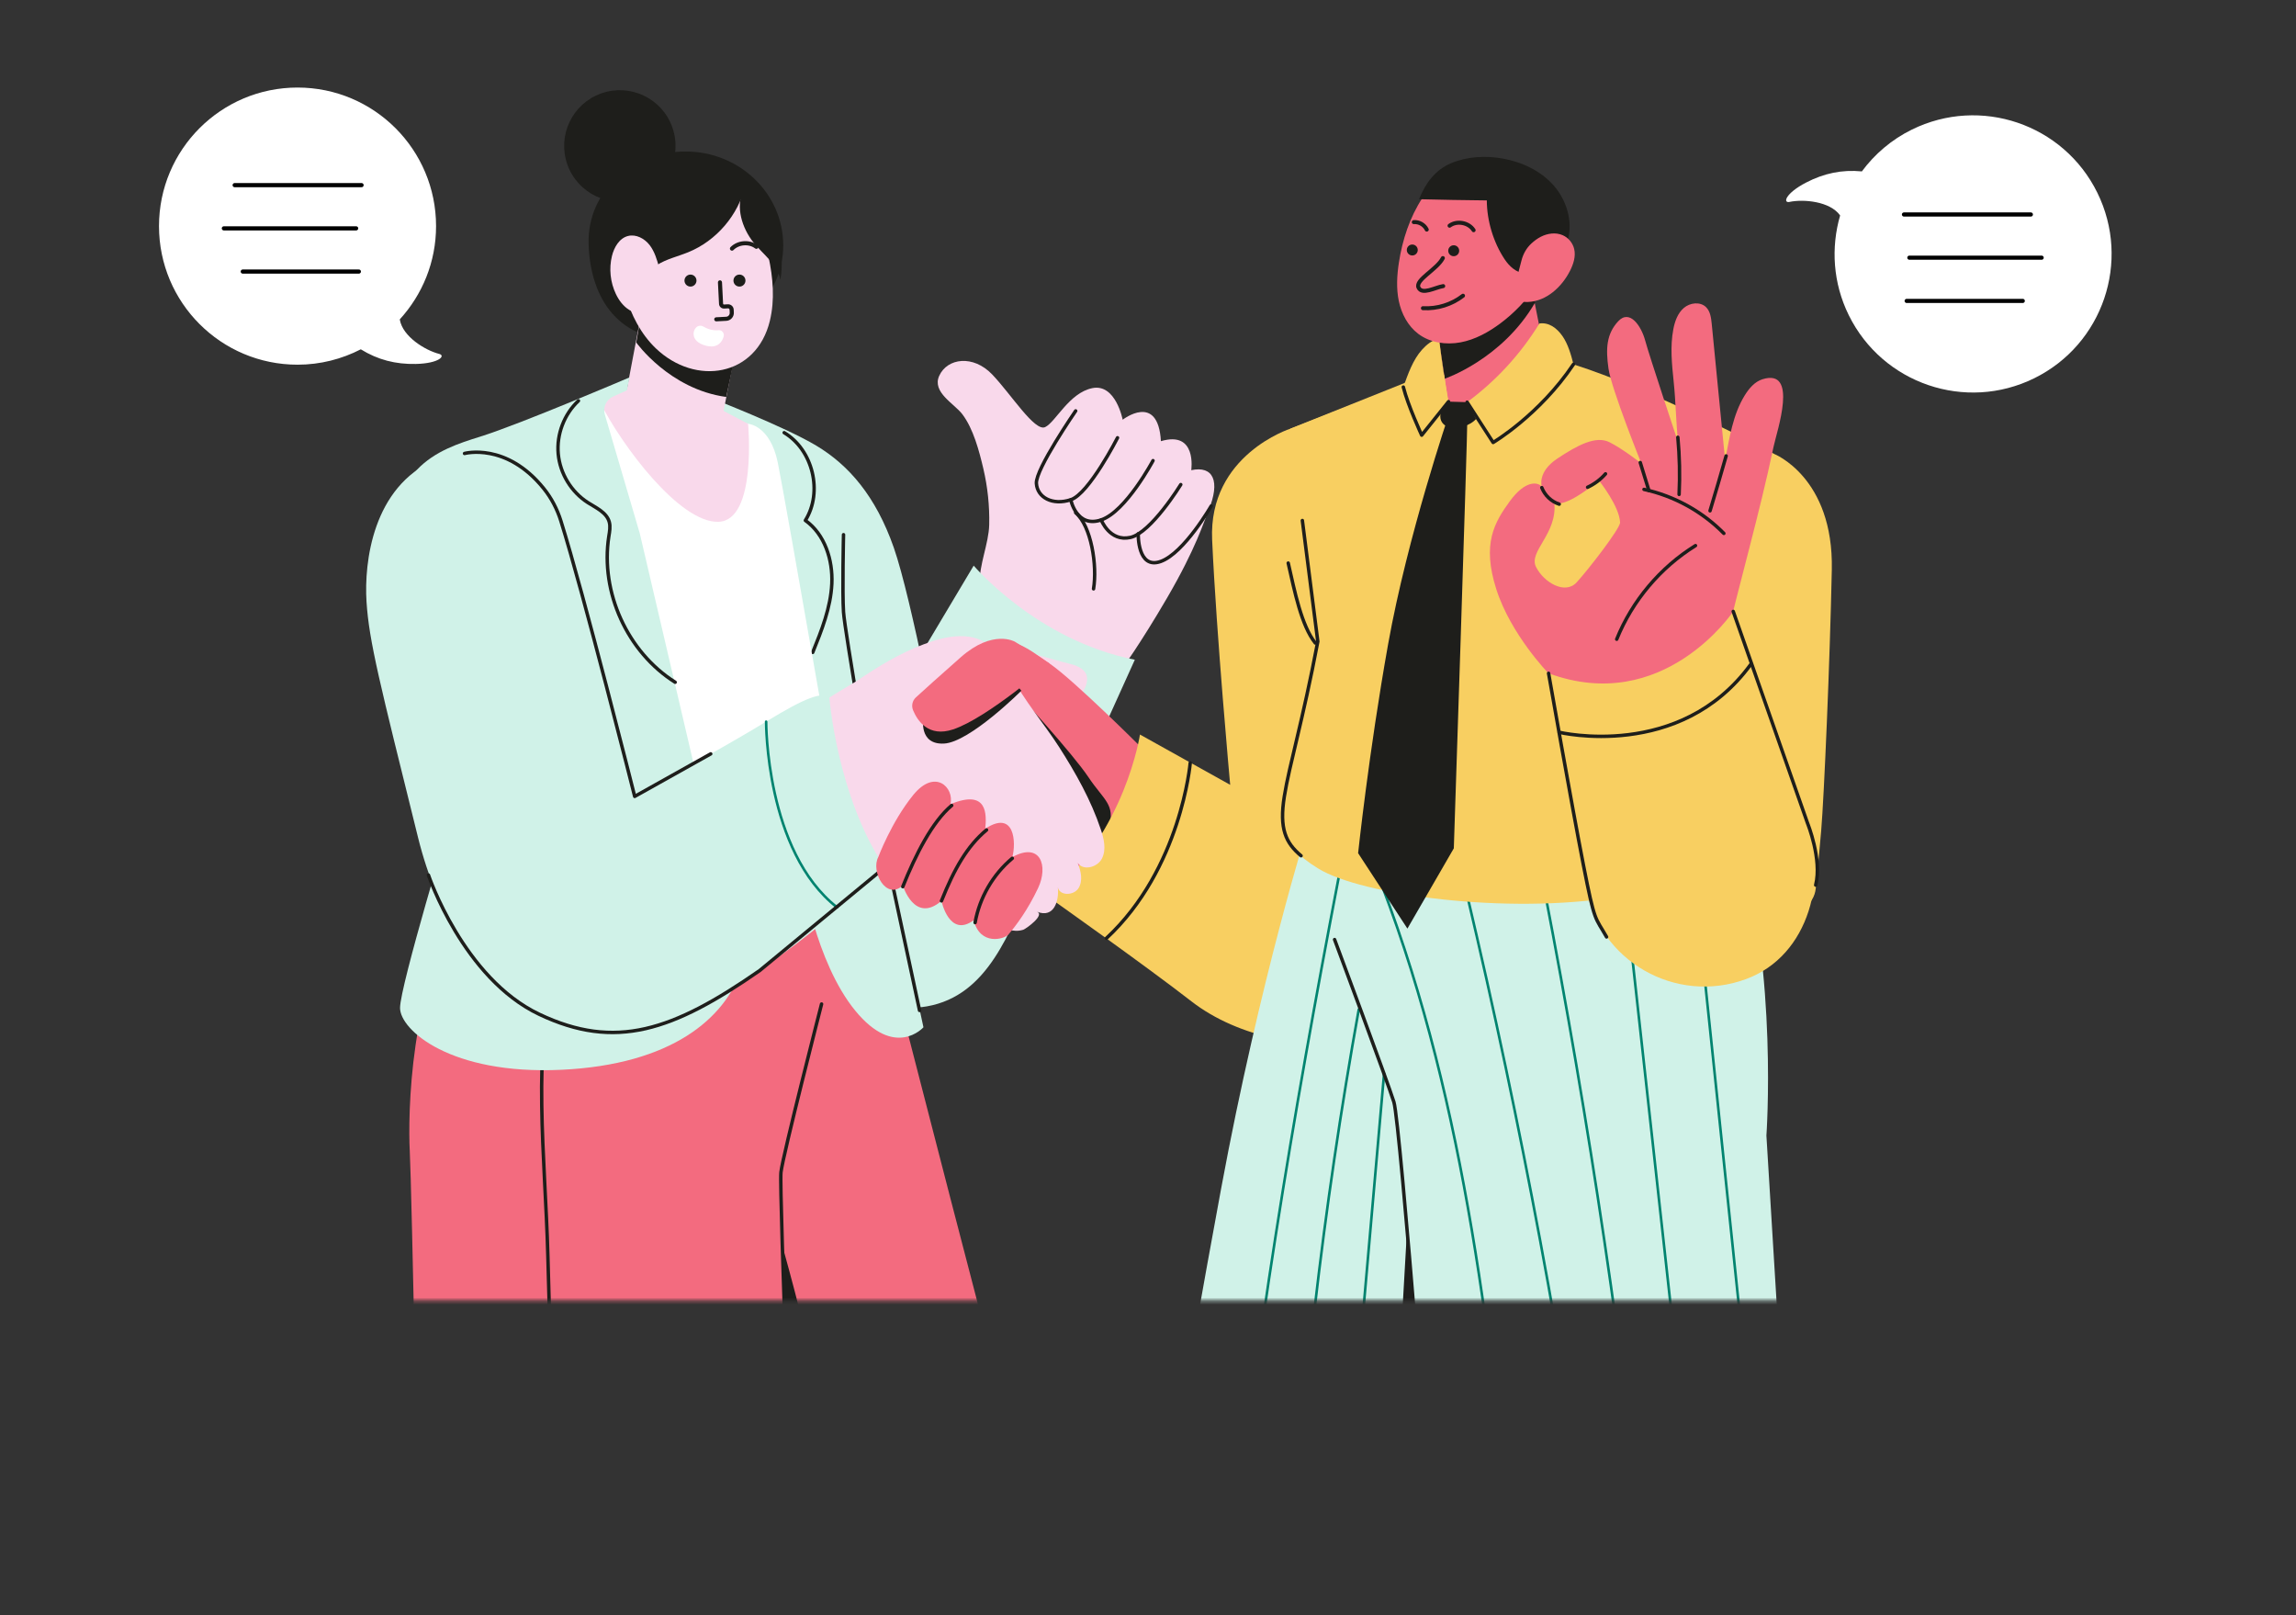
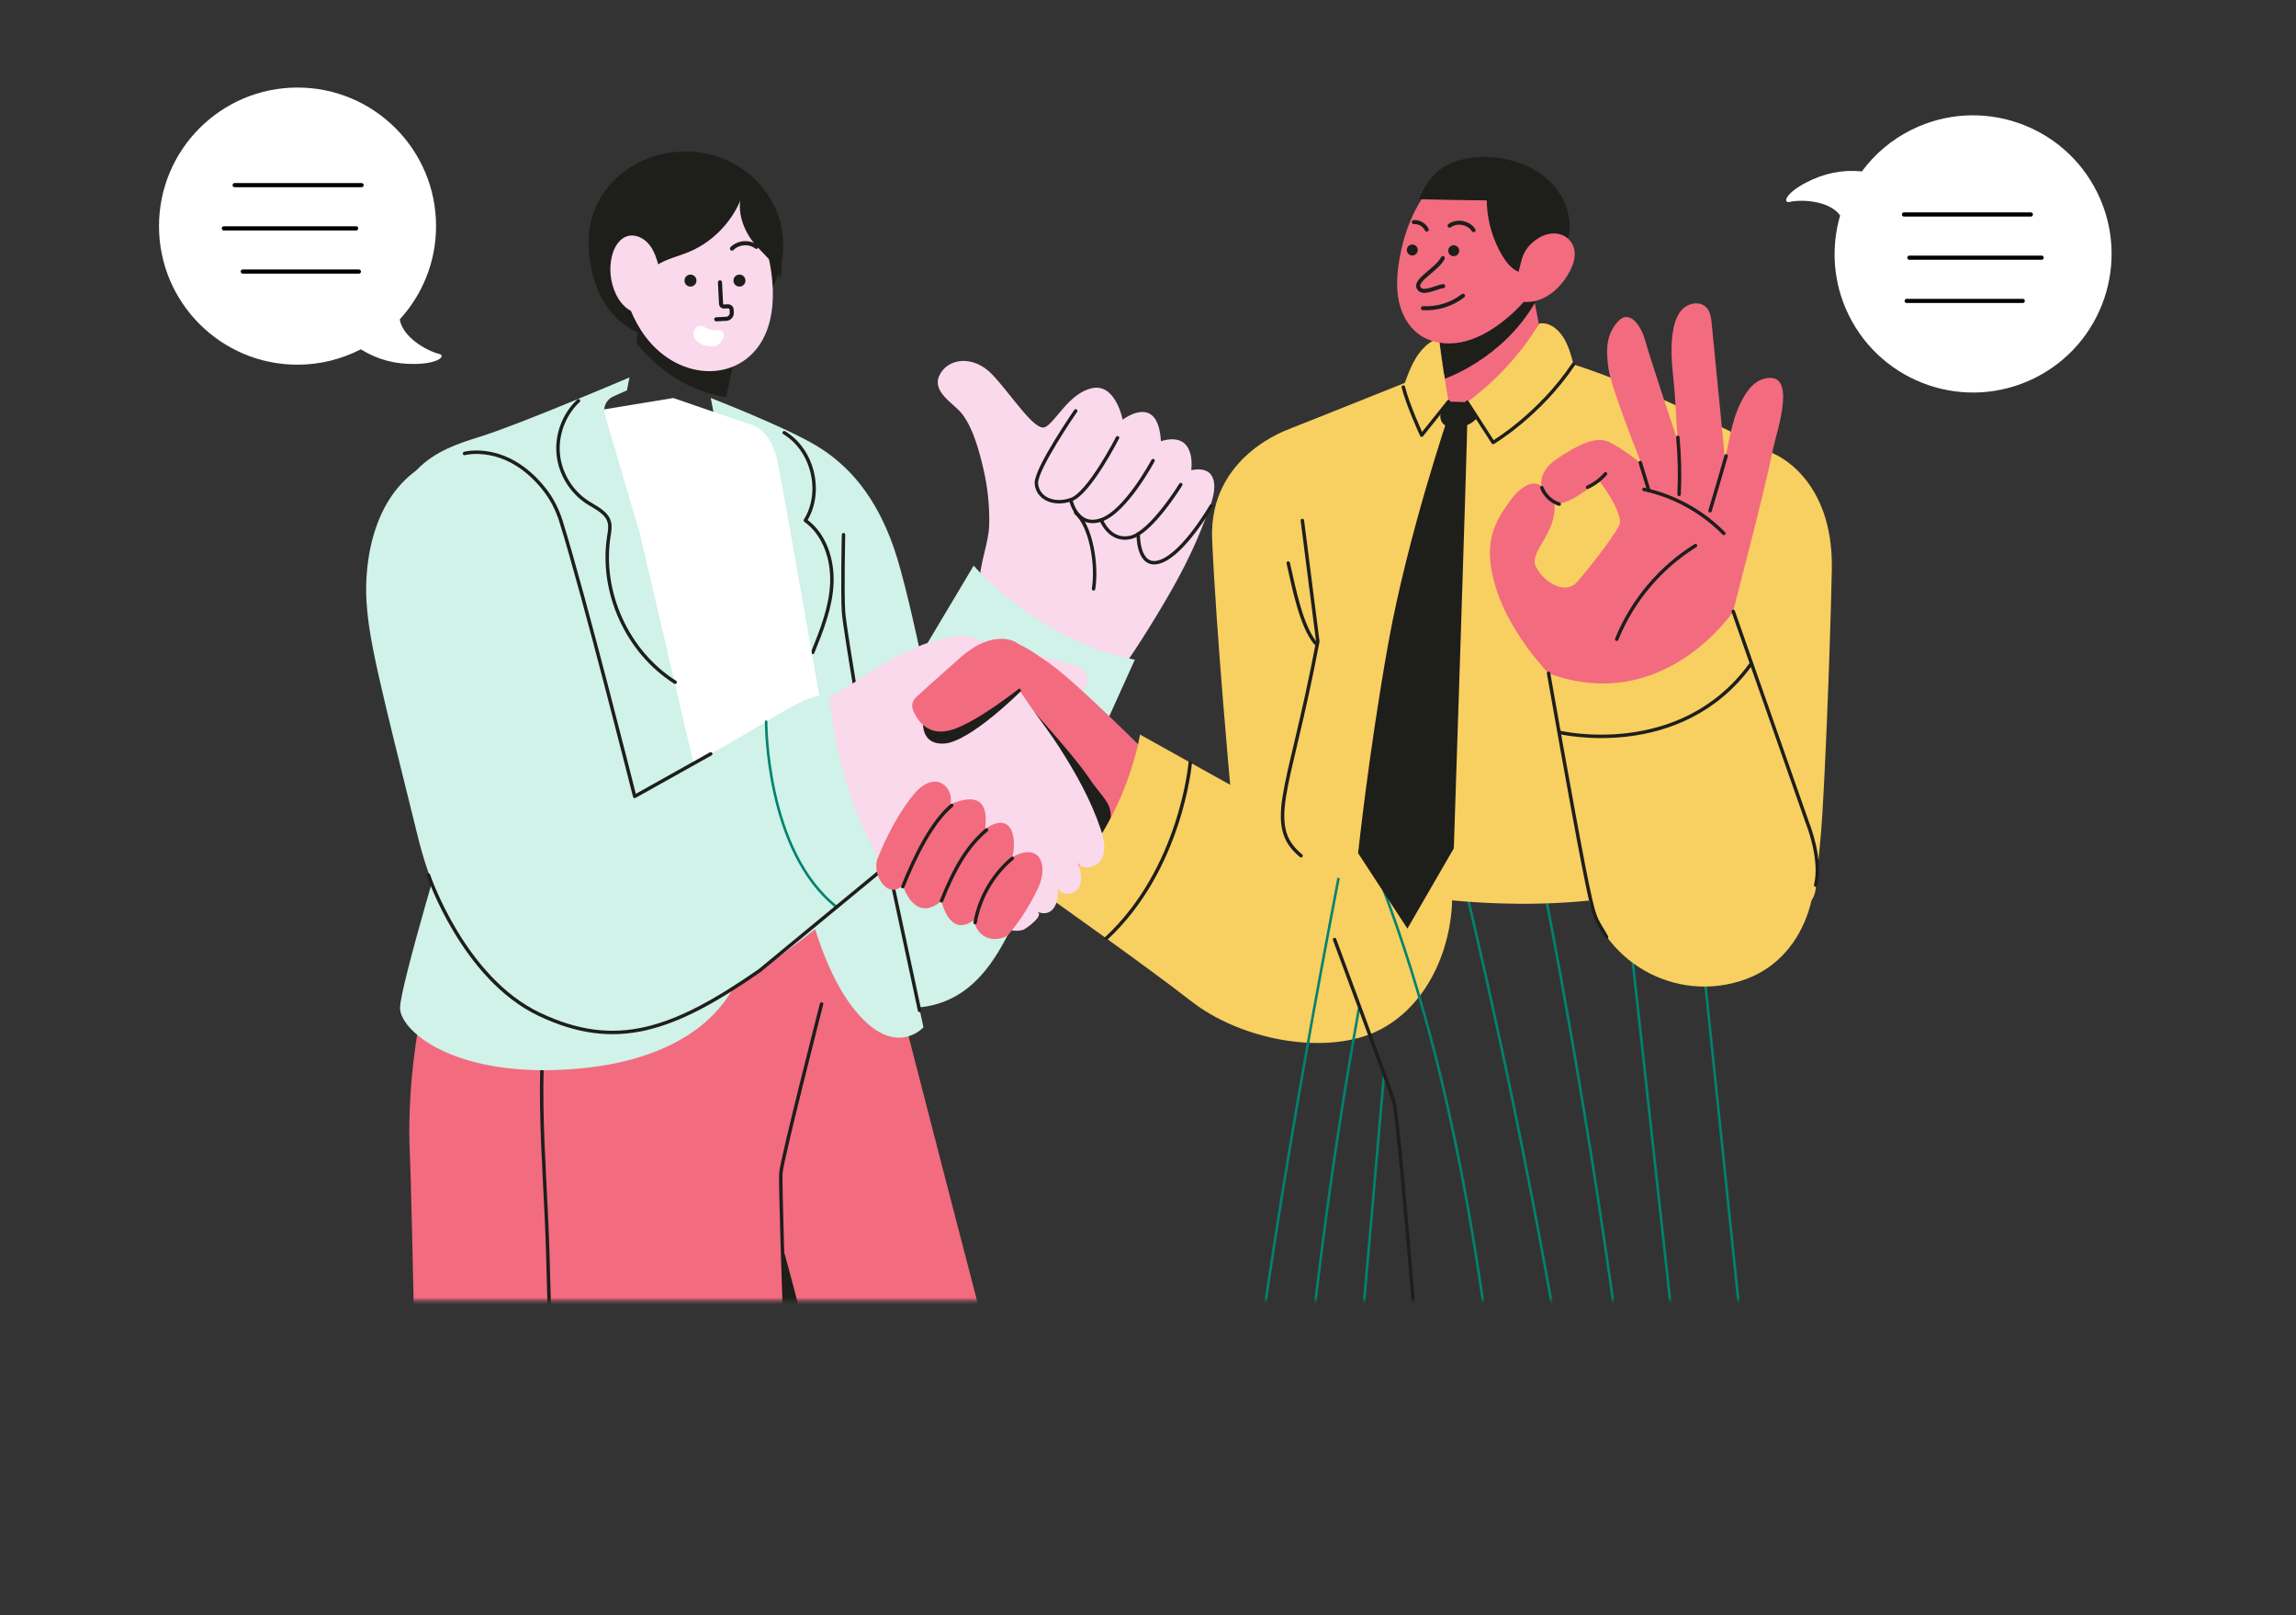
<svg xmlns="http://www.w3.org/2000/svg" width="654" height="460" viewBox="0 0 654 460" fill="none">
  <rect x="0" y="0" width="654" height="460" fill="#333333" stroke="none" />
  <mask id="mask0_213_259698" style="mask-type:luminance" maskUnits="userSpaceOnUse" x="0" y="0" width="654" height="371">
    <path d="M653.22 0H0V370.33H653.22V0Z" fill="white" />
  </mask>
  <g mask="url(#mask0_213_259698)">
    <path d="M223.099 69.88C223.099 84.65 210.599 95.36 195.299 96.62C176.239 98.19 168.009 84.77 167.659 69.28C167.319 54.52 179.949 43.14 195.299 43.14C210.649 43.14 223.099 55.11 223.099 69.88Z" fill="#1E1E1B" />
    <path d="M242.47 250.29L247.79 252.31C247.79 252.31 272.57 348.69 277.53 367.42C282.49 386.15 294.68 441.77 295.23 448.93H119.47C119.47 448.93 117.27 337.68 116.72 327.77C116.17 317.86 116.72 279.85 131.59 260.03L242.47 250.3V250.29Z" fill="#F36B7F" />
    <path d="M234.02 285.91C234.02 285.91 223.01 328.87 222.45 333.82C221.9 338.78 226.31 450.03 226.31 450.03" stroke="#1E1E1B" stroke-width="0.98" stroke-linecap="round" stroke-linejoin="round" />
    <path d="M222.859 355.06C223.809 386.24 225.969 441.27 226.279 449.08L247.799 449.48C247.799 449.48 245.049 431.86 235.129 408.72C233.479 392.2 223.009 355.3 223.009 355.3L222.859 355.06Z" fill="#1E1E1B" />
    <path d="M158.379 272.63C151.389 300.19 155.299 329.06 156.049 357.49C156.919 390.83 157.749 412.31 158.579 448.66" stroke="#1E1E1B" stroke-width="0.98" stroke-linecap="round" stroke-linejoin="round" />
    <path d="M279.169 166.53C279.139 166.38 279.119 166.23 279.109 166.08C278.819 161 281.649 154.79 281.769 149.42C281.889 144.07 281.329 138.71 280.109 133.5C278.929 128.48 277.279 122.14 274.119 117.96C271.839 114.94 265.399 111.71 267.529 107.02C269.839 101.93 277.209 100.98 282.599 106.61C287.989 112.23 294.739 123.03 297.709 121.62C300.679 120.21 304.529 111.85 311.169 110.52C317.809 109.19 319.789 119.52 319.789 119.52C319.789 119.52 329.869 111.65 330.679 125.63C341.029 122.54 339.319 133.89 339.319 133.89C345.589 132.55 347.699 137.01 344.219 145.38C342.949 148.44 340.749 156 332.429 170.27C324.719 183.49 319.389 190.76 319.389 190.76C310.349 185.72 301.319 180.69 292.279 175.65C288.429 173.5 279.999 170.62 279.179 166.55L279.169 166.53Z" fill="#F9D9EB" />
    <path d="M306.399 117.01C306.399 117.01 294.949 133.61 295.209 137.65C295.469 141.69 299.819 144.01 305.009 142.31C310.199 140.61 318.319 124.66 318.319 124.66" stroke="#1E1E1B" stroke-width="0.98" stroke-linecap="round" stroke-linejoin="round" />
    <path d="M305 142.32C305 142.32 306.63 150.44 313.67 148.05C320.71 145.66 328.43 131.17 328.43 131.17" stroke="#1E1E1B" stroke-width="0.98" stroke-linecap="round" stroke-linejoin="round" />
    <path d="M313.67 148.05C313.67 148.05 316.08 154.36 321.99 153.04C327.9 151.72 336.34 137.99 336.34 137.99" stroke="#1E1E1B" stroke-width="0.98" stroke-linecap="round" stroke-linejoin="round" />
    <path d="M324.218 152C324.218 152 323.948 162.28 330.628 159.88C337.298 157.48 344.998 144.09 344.998 144.09" stroke="#1E1E1B" stroke-width="0.98" stroke-linecap="round" stroke-linejoin="round" />
    <path d="M306.398 146C310.858 149.82 312.588 161.08 311.488 167.68" stroke="#1E1E1B" stroke-width="0.98" stroke-linecap="round" stroke-linejoin="round" />
    <path d="M277.349 161.07C277.349 161.07 295.339 182.37 323.249 187.87C320.709 193.53 318.149 199.18 315.579 204.83C308.579 220.23 301.519 235.6 294.239 250.86C287.479 265.02 281.689 283.47 263.999 286.58C257.079 287.79 249.629 286.1 244.099 281.76C237.349 276.46 234.519 268.33 231.089 260.82C229.879 258.16 225.479 247.79 227.419 244.78C227.679 244.38 277.349 161.07 277.349 161.07Z" fill="#D0F2E8" />
    <path d="M202.449 113.34C202.449 113.34 223.379 121.42 232.559 126.93C241.739 132.44 249.449 141.25 254.589 155.94C259.729 170.63 268.179 215.79 268.179 215.79L248.719 226.07L263.039 292.53C263.039 292.53 254.959 301.71 243.579 287.76C232.199 273.81 228.529 249.21 228.529 249.21L202.459 113.36L202.449 113.34Z" fill="#D0F2E8" />
    <path d="M223.369 123.21C231.559 128.11 234.449 140.11 229.399 148.2C234.939 152.14 237.259 159.45 236.939 166.24C236.619 173.03 234.049 179.48 231.499 185.78" stroke="#1E1E1B" stroke-width="0.98" stroke-linecap="round" stroke-linejoin="round" />
    <path d="M261.93 287.74L248.71 226.06C248.71 226.06 240.63 179.8 240.27 174.29C239.9 168.78 240.27 152.26 240.27 152.26" stroke="#1E1E1B" stroke-width="0.98" stroke-linecap="round" stroke-linejoin="round" />
    <path d="M191.799 113.34L213.099 120.68C213.099 120.68 219.339 121.05 221.539 131.69C223.739 142.34 242.469 250.28 242.469 250.28L188.499 255.42L162.799 118.1L191.809 113.33L191.799 113.34Z" fill="white" />
-     <path d="M210.519 94.62L206.109 117.02L213.089 120.69C213.089 120.69 215.659 148.23 204.649 148.59C193.639 148.96 177.109 126.93 170.869 114.44L178.579 110.77L184.089 81.76L210.529 94.61L210.519 94.62Z" fill="#F9D9EB" />
    <path d="M182.688 89.12L181.238 97.54C181.238 97.54 190.698 110.84 206.858 113.04L211.158 92.78L184.078 81.77L182.678 89.12H182.688Z" fill="#1E1E1B" />
    <path d="M178.579 111.14L179.309 107.47C179.309 107.47 148.469 120.69 136.719 124.36C124.969 128.03 108.819 133.17 112.119 162.18C115.419 191.19 128.639 232.31 128.639 232.31C128.639 232.31 113.949 280.78 113.949 287.02C113.949 293.26 128.269 306.11 159.849 304.64C191.429 303.17 206.479 289.95 211.249 276L182.239 151.9L172.289 118.06C171.679 115.99 172.689 113.8 174.659 112.91L178.579 111.15V111.14Z" fill="#D0F2E8" />
    <path d="M164.769 114.13C160.689 117.95 158.498 123.7 159.008 129.27C159.518 134.84 162.718 140.09 167.428 143.11C169.808 144.63 172.799 145.92 173.549 148.65C173.909 149.98 173.638 151.39 173.418 152.75C170.948 168.66 178.699 185.69 192.319 194.28" stroke="#1E1E1B" stroke-width="0.98" stroke-linecap="round" stroke-linejoin="round" />
    <path d="M202.719 52.7C198.769 52.02 194.539 52.74 190.619 54.56C184.529 57.39 179.269 62.49 177.429 68.94C176.039 73.82 176.669 79.08 178.099 83.96C179.749 89.64 182.529 95.1 186.799 99.19C198.179 110.07 215.459 107.2 219.289 91.36C220.739 85.39 220.199 79.1 218.909 73.09C217.719 67.57 215.809 62.02 212.019 57.84C209.379 54.94 206.149 53.29 202.719 52.7Z" fill="#F9D9EB" />
    <path d="M212.298 52.85C210.298 61.27 204.048 68.57 196.028 71.83C193.028 73.05 189.778 73.76 187.068 75.52C181.848 78.92 179.718 85.49 178.888 91.67C176.718 86.33 174.218 81.09 174.038 75.33C173.858 69.57 175.288 63.63 178.808 59.07C182.478 54.31 188.088 51.43 193.788 49.51C196.948 48.45 200.288 47.63 203.598 48.02C206.908 48.41 210.868 49.83 212.288 52.85H212.298Z" fill="#1E1E1B" />
    <path d="M214.56 68.95C217.33 72.48 221.57 75.3 222.29 79.73C223.74 71.2 221.05 62.06 215.2 55.68C214.21 54.6 213.16 54.01 211.71 54.2C209.47 58.99 211.39 64.93 214.55 68.95H214.56Z" fill="#1E1E1B" />
    <path d="M198.389 79.9C198.389 80.84 197.619 81.61 196.679 81.61C195.739 81.61 194.969 80.85 194.969 79.9C194.969 78.95 195.739 78.19 196.679 78.19C197.619 78.19 198.389 78.95 198.389 79.9Z" fill="#1E1E1B" />
    <path d="M212.34 79.9C212.34 80.84 211.58 81.61 210.63 81.61C209.68 81.61 208.92 80.85 208.92 79.9C208.92 78.95 209.68 78.19 210.63 78.19C211.58 78.19 212.34 78.95 212.34 79.9Z" fill="#1E1E1B" />
    <path d="M208.5 70.79C210.28 68.98 213.43 68.74 215.45 70.27" stroke="#1E1E1B" stroke-width="1.18" stroke-linecap="round" stroke-linejoin="round" />
    <path d="M188.639 79.31C188.349 78.28 188.059 77.24 187.769 76.21C187.129 73.95 186.469 71.63 185.029 69.77C183.589 67.92 181.169 66.62 178.889 67.2C176.409 67.83 174.919 70.41 174.309 72.9C173.429 76.49 173.839 80.37 175.419 83.7C176.289 85.53 177.549 87.23 179.279 88.28C181.009 89.34 183.239 89.68 185.089 88.84L188.639 79.3V79.31Z" fill="#F9D9EB" />
-     <path d="M181.842 56.499C190.101 53.581 194.43 44.52 191.512 36.261C188.594 28.003 179.533 23.673 171.274 26.591C163.015 29.509 158.686 38.57 161.604 46.829C164.522 55.088 173.583 59.417 181.842 56.499Z" fill="#1E1E1B" />
    <path d="M204.019 91.51C203.709 91.51 203.459 91.27 203.439 90.96C203.419 90.64 203.669 90.37 203.989 90.35L206.829 90.2C207.119 90.19 207.389 90.06 207.579 89.84C207.779 89.62 207.869 89.34 207.859 89.05L207.819 88.22C207.809 87.98 207.599 87.79 207.369 87.81L206.279 87.87C205.909 87.88 205.539 87.76 205.269 87.51C204.989 87.26 204.829 86.91 204.809 86.54L204.499 80.43C204.479 80.11 204.729 79.84 205.049 79.82C205.349 79.79 205.639 80.05 205.659 80.37L205.969 86.48C205.969 86.61 206.059 86.72 206.229 86.71L207.319 86.65C208.199 86.62 208.949 87.28 208.989 88.16L209.029 88.99C209.059 89.59 208.859 90.17 208.449 90.62C208.049 91.07 207.489 91.33 206.889 91.36L204.049 91.51C204.049 91.51 204.029 91.51 204.019 91.51Z" fill="#1A1A18" />
    <path d="M198.719 93.65C199.089 93.29 199.659 93.24 200.099 93.51C200.899 94 202.609 94.81 204.769 94.61C205.299 94.56 205.689 95.11 205.559 95.63C205.269 96.77 204.269 98.64 201.279 97.89C197.629 96.98 197.759 94.6 198.719 93.65Z" fill="white" />
    <path d="M202.58 98.65C202.15 98.65 201.67 98.59 201.14 98.46C198.58 97.82 197.86 96.51 197.66 95.78C197.41 94.88 197.66 93.88 198.31 93.24C198.86 92.69 199.72 92.6 200.41 93.02C201.17 93.48 202.73 94.22 204.73 94.04C205.15 94 205.55 94.17 205.83 94.49C206.13 94.84 206.25 95.33 206.14 95.78C205.95 96.52 205.19 98.66 202.59 98.66L202.58 98.65ZM199.48 93.92C199.34 93.92 199.21 93.97 199.12 94.06C198.85 94.33 198.6 94.85 198.77 95.47C199 96.3 199.94 96.96 201.41 97.33C203.84 97.93 204.7 96.66 204.99 95.49C205.01 95.41 204.99 95.31 204.93 95.24C204.88 95.18 204.83 95.18 204.82 95.19C202.5 95.41 200.67 94.55 199.79 94.01C199.69 93.95 199.58 93.92 199.48 93.92Z" fill="white" />
    <path d="M304.219 188.91C306.409 189.42 308.969 190.28 309.549 192.45C309.779 193.3 309.629 194.21 309.369 195.05C308.139 198.89 304.059 201.6 300.039 201.24C298.769 201.13 294.749 194.33 293.799 193.16C291.719 190.62 288.819 188.06 287.389 185.18C292.759 185.24 298.929 187.66 304.219 188.9V188.91Z" fill="#F9D9EB" />
    <path d="M326.179 222.76L325.079 212.85C325.079 212.85 305.989 193.76 299.009 188.98C292.029 184.21 286.889 179.43 278.819 185.68C270.739 191.92 251.279 239.65 251.279 239.65C251.279 239.65 290.199 264.25 304.149 252.87L326.179 222.76Z" fill="#F36B7F" />
    <path d="M289.828 197.42C289.828 197.42 305.618 214.68 310.018 221.29C314.428 227.9 317.728 229 315.888 235.61C314.048 242.22 311.478 241.12 311.478 241.12L289.818 197.43L289.828 197.42Z" fill="#1E1E1B" />
    <path d="M367.579 122.06C367.579 122.06 344.169 129.5 345.269 153.73C346.499 180.88 350.409 223.49 350.409 223.49L324.709 209.17C324.709 209.17 320.669 236.71 298.639 255.43C298.639 255.43 326.179 274.89 339.399 285.17C352.619 295.45 373.909 299.86 388.599 295.08C403.289 290.31 412.469 274.89 413.569 258C414.669 241.11 387.129 114.44 387.129 114.44L367.579 122.06Z" fill="#F8CF61" />
    <path d="M339.028 217.25C339.028 217.25 336.458 247.36 315.158 267.18" stroke="#1E1E1B" stroke-width="0.98" stroke-linecap="round" stroke-linejoin="round" />
-     <path d="M372.809 234.51C372.809 234.51 358.859 278.94 347.839 338.42C336.829 397.9 329.479 443.43 329.479 443.43H510.488L503.148 323.37C503.148 323.37 506.449 277.84 495.439 239.29L372.809 234.52V234.51Z" fill="#D0F2E8" />
    <path d="M393.699 252.29C417.829 315.59 424.939 383.89 431.839 451.28" stroke="#00836F" stroke-width="0.73" stroke-linecap="round" stroke-linejoin="round" />
    <path d="M417.77 254.3C433.32 320 445.72 386.44 454.91 453.33" stroke="#00836F" stroke-width="0.73" stroke-linecap="round" stroke-linejoin="round" />
    <path d="M439.93 253.43C452.76 319.77 462.69 386.68 469.68 453.89" stroke="#00836F" stroke-width="0.73" stroke-linecap="round" stroke-linejoin="round" />
    <path d="M462.398 249.58C469.768 316.4 477.138 383.22 484.508 450.04" stroke="#00836F" stroke-width="0.73" stroke-linecap="round" stroke-linejoin="round" />
    <path d="M482.559 249.6C489.759 318.6 496.949 387.61 504.149 456.61" stroke="#00836F" stroke-width="0.73" stroke-linecap="round" stroke-linejoin="round" />
    <path d="M394.249 305.73C390.019 354.01 385.789 402.29 381.559 450.57" stroke="#00836F" stroke-width="0.73" stroke-linecap="round" stroke-linejoin="round" />
    <path d="M387.04 287.45C376.84 344.1 370.23 401.39 367.26 458.87" stroke="#00836F" stroke-width="0.73" stroke-linecap="round" stroke-linejoin="round" />
    <path d="M381.279 250.05C368.359 317.34 356.829 386.15 350.229 453.34" stroke="#00836F" stroke-width="0.73" stroke-linecap="round" stroke-linejoin="round" />
-     <path d="M395.389 444.52L400.899 348.14L408.609 444.52H395.389Z" fill="#1E1E1B" />
    <path d="M380.148 267.55C380.148 267.55 395.198 307.94 397.038 313.81C398.878 319.68 408.418 444.15 408.418 444.15" stroke="#1E1E1B" stroke-width="0.98" stroke-linecap="round" stroke-linejoin="round" />
    <path d="M404.749 107.19L367.569 122.06L375.359 182.67C375.359 182.67 371.969 202.47 367.839 218.17C363.709 233.87 363.429 239.92 375.549 247.36C387.669 254.8 428.969 260.58 460.919 255.35C492.859 250.12 497.269 246.81 497.269 246.81L505.259 129.23C505.259 129.23 472.059 111.33 448.179 103.76L404.749 107.2V107.19Z" fill="#F8CF61" />
    <path d="M370.968 148.22L375.368 182.67C371.058 205.43 367.298 217.62 365.828 226.8C364.358 235.98 366.198 240.02 370.598 243.69" stroke="#1E1E1B" stroke-width="0.98" stroke-linecap="round" stroke-linejoin="round" />
    <path d="M366.939 160.34C368.779 168.42 370.689 178.14 374.649 183.1" stroke="#1E1E1B" stroke-width="0.98" stroke-linecap="round" stroke-linejoin="round" />
    <path d="M412.74 117.93C412.74 117.93 400.9 152.63 395.39 183.47C389.88 214.31 386.85 242.95 386.85 242.95L400.89 264.43L414.11 241.57C414.11 241.57 417.97 125.36 417.97 118.75L412.74 117.92V117.93Z" fill="#1E1E1B" />
    <path d="M505.259 129.22C505.259 129.22 522.329 135.83 521.779 162.26C521.229 188.7 519.579 226.7 518.749 236.61C518.339 241.58 517.709 247.93 517.199 253.03C516.729 257.67 512.159 260.74 507.689 259.43L467.539 247.63L468.789 151.81C468.789 151.4 468.819 150.99 468.849 150.59C469.669 139.14 478.919 130.13 490.319 128.77C495.499 128.15 500.499 128.25 505.269 129.22H505.259Z" fill="#F8CF61" />
    <path d="M408.42 87.46L412.64 115.18C412.64 115.18 417.05 117.02 424.57 113.16C432.1 109.3 439.81 99.58 439.81 99.58L435 75.52L408.42 87.46Z" fill="#F36B7F" />
    <path d="M411.55 107.83C411.55 107.83 427.89 102.32 437.25 86.17L435.01 75.51L408.43 87.45L411.55 107.83Z" fill="#1E1E1B" />
    <path d="M409.939 96.73C410.649 102.64 411.539 108.52 412.599 114.37C409.959 117.62 407.579 120.67 404.949 123.92C402.869 119.47 400.669 115.05 399.719 110.22C401.059 106.54 402.439 102.47 405.069 99.56C406.219 98.29 408.249 96.44 409.939 96.72V96.73Z" fill="#F8CF61" />
    <path d="M448.178 103.75C442.038 112.63 434.298 120.02 425.308 125.99C422.478 122.41 420.178 118.48 417.898 114.52C426.118 108.47 433.148 100.82 438.488 92.12C441.208 91.72 443.468 93.43 445.048 95.69C446.628 97.94 447.528 101.07 448.188 103.74L448.178 103.75Z" fill="#F8CF61" />
    <path d="M412.608 114.37L404.958 123.92C404.958 123.92 401.039 115.47 399.729 110.22" stroke="#1E1E1B" stroke-width="0.98" stroke-linecap="round" stroke-linejoin="round" />
    <path d="M417.898 114.53L425.308 126C425.308 126 438.468 118.21 448.178 103.76" stroke="#1E1E1B" stroke-width="0.98" stroke-linecap="round" stroke-linejoin="round" />
    <path d="M412.608 114.37L417.898 114.52L420.448 119.3C420.448 119.3 418.518 121.78 414.118 121.78C409.718 121.78 408.898 117.42 412.608 114.37Z" fill="#1E1E1B" />
    <path d="M422.74 49.2C416.79 49.15 408.7 51.01 405.19 56.34C401.55 61.85 399.46 68.34 398.47 74.74C397.91 78.38 397.69 82.13 398.44 85.73C399.2 89.34 401.02 92.81 403.95 95.04C407.32 97.6 411.87 98.27 416.03 97.49C420.19 96.71 424 94.6 427.39 92.07C435.46 86.04 441.61 77.17 443.34 67.25C443.65 65.44 443.82 63.57 443.44 61.78C443.05 59.93 442.09 58.25 440.9 56.78C436.62 51.53 429.52 49.26 422.74 49.21V49.2Z" fill="#F36B7F" />
    <path d="M434.209 77.87C431.889 77.57 429.979 75.94 428.569 73.81C425.379 69 423.529 62.85 423.509 57.07C417.069 57.01 410.639 56.89 404.199 56.73C406.049 52.15 408.839 48.34 413.399 46.45C417.959 44.56 423.089 44.28 427.949 45.13C433.449 46.1 438.809 48.59 442.509 52.77C446.209 56.95 448.059 62.93 446.589 68.32C445.269 73.15 441.779 76.15 436.969 77.61C435.989 77.91 435.069 77.98 434.199 77.86L434.209 77.87Z" fill="#1E1E1B" />
    <path d="M433.41 74.08C433.88 72.28 434.82 70.62 436.19 69.35C437 68.6 437.89 67.94 438.87 67.43C440.79 66.44 443.13 66.11 445.11 66.97C446.73 67.67 447.98 69.17 448.39 70.88C448.9 72.99 448.18 75.2 447.2 77.13C444.85 81.76 440.47 85.76 435.28 85.99C433.6 86.07 431.73 85.63 430.76 84.25L433.41 74.08Z" fill="#F36B7F" />
    <path d="M402.709 63.25C404.219 63.13 405.749 64.01 406.399 65.38" stroke="#1E1E1B" stroke-width="1.14" stroke-linecap="round" stroke-linejoin="round" />
    <path d="M412.898 64.27C414.998 62.73 418.348 63.36 419.748 65.55" stroke="#1E1E1B" stroke-width="1.14" stroke-linecap="round" stroke-linejoin="round" />
    <path d="M403.839 71.19C403.839 72.05 403.139 72.75 402.279 72.75C401.419 72.75 400.719 72.05 400.719 71.19C400.719 70.33 401.419 69.63 402.279 69.63C403.139 69.63 403.839 70.33 403.839 71.19Z" fill="#1E1E1B" />
    <path d="M414.08 72.96C414.941 72.96 415.64 72.262 415.64 71.4C415.64 70.538 414.941 69.84 414.08 69.84C413.218 69.84 412.52 70.538 412.52 71.4C412.52 72.262 413.218 72.96 414.08 72.96Z" fill="#1E1E1B" />
    <path d="M410.989 73.49C409.319 76.75 403.049 79.69 404.049 81.88C405.059 84.07 408.759 81.84 411.089 81.47" stroke="#1E1E1B" stroke-width="1.14" stroke-linecap="round" stroke-linejoin="round" />
    <path d="M405.309 87.76C409.379 88 413.509 86.71 416.729 84.21" stroke="#1E1E1B" stroke-width="1.14" stroke-linecap="round" stroke-linejoin="round" />
    <path d="M502.07 107.98C499.84 108.67 498.21 110.59 496.98 112.58C493.59 118.06 492.61 124.74 491.39 131.07C490.12 118.11 488.84 105.15 487.57 92.19C487.4 90.49 487.17 88.65 485.95 87.46C484.3 85.84 481.4 86.18 479.64 87.68C477.88 89.18 477.06 91.51 476.63 93.78C475.7 98.66 476.22 103.69 476.73 108.63C477.34 114.46 477.38 120.09 477.99 125.92C477.99 125.92 469.73 101.14 468.63 97.01C467.53 92.88 464.22 87.92 460.92 91.5C457.62 95.08 457.34 99.21 458.17 104.99C459 110.77 467.53 131.98 467.53 131.98C467.53 131.98 462.3 127.85 458.44 125.92C454.58 123.99 449.35 126.75 443.57 130.6C437.79 134.46 439.16 138.59 439.16 138.59C438.06 137.21 434.48 136.66 430.07 142.72C425.66 148.78 422.08 154.84 426.21 167.78C430.34 180.72 441.08 191.74 441.08 191.74L445.21 194.77C461.55 194.77 478.23 195.71 490.92 185.41C495.43 166.07 501.13 146.55 505.21 127.12C506.13 122.76 512.38 104.78 502.04 107.99L502.07 107.98ZM449.09 165.85C445.79 169.43 439.73 165.85 437.52 161.44C435.32 157.03 443.58 152.08 442.75 143.27C442.75 143.27 444.68 144.37 450.46 140.52L455.6 137.03C455.6 137.03 461.29 144.19 461.47 148.78C461.54 150.45 452.38 162.27 449.08 165.85H449.09Z" fill="#F36B7F" />
    <path d="M439.17 138.86C440.02 141.06 441.89 142.84 444.13 143.57" stroke="#1E1E1B" stroke-width="0.98" stroke-linecap="round" stroke-linejoin="round" />
    <path d="M467.219 131.71C468.039 134.37 468.859 137.04 469.679 139.7" stroke="#1E1E1B" stroke-width="0.98" stroke-linecap="round" stroke-linejoin="round" />
    <path d="M477.92 124.52C478.42 129.92 478.54 135.36 478.28 140.79" stroke="#1E1E1B" stroke-width="0.98" stroke-linecap="round" stroke-linejoin="round" />
    <path d="M491.68 129.82C490.19 135.05 488.66 140.26 487.09 145.46" stroke="#1E1E1B" stroke-width="0.98" stroke-linecap="round" stroke-linejoin="round" />
    <path d="M468.279 139.36C476.859 141.22 484.869 145.63 491.029 151.89" stroke="#1E1E1B" stroke-width="0.98" stroke-linecap="round" stroke-linejoin="round" />
    <path d="M482.95 155.37C472.91 161.6 464.93 171.08 460.51 182.03" stroke="#1E1E1B" stroke-width="0.98" stroke-linecap="round" stroke-linejoin="round" />
    <path d="M452.219 138.75C454.159 137.85 455.909 136.55 457.319 134.93" stroke="#1E1E1B" stroke-width="0.98" stroke-linecap="round" stroke-linejoin="round" />
    <path d="M441.1 191.73L451.67 252.48C455.34 273.6 477.26 286.22 497.37 278.8C515.44 272.13 521.17 249.57 514.08 231.66L493.7 174.11C493.7 174.11 473.87 203.85 441.1 191.73Z" fill="#F8CF61" />
    <path d="M493.699 174.11L514.899 234.51C514.899 234.51 519.029 244.7 517.189 252.04" stroke="#1E1E1B" stroke-width="0.98" stroke-linecap="round" stroke-linejoin="round" />
    <path d="M444.129 208.53C444.129 208.53 478.549 216.79 498.649 189.25" stroke="#1E1E1B" stroke-width="0.98" stroke-linecap="round" stroke-linejoin="round" />
    <path d="M441.1 191.73C441.1 191.73 447.71 229.36 451.01 246.25C454.31 263.14 454.31 260.94 457.62 266.81" stroke="#1E1E1B" stroke-width="0.98" stroke-linecap="round" stroke-linejoin="round" />
    <path d="M232.549 201.46C232.609 201.68 243.579 242.23 247.599 247.72C247.699 247.86 253.559 242.54 254.229 242.42C256.989 241.93 262.299 248.17 265.149 250.11C271.369 254.36 277.589 258.61 283.819 262.86C286.169 264.47 288.589 265.64 291.479 264.76C292.159 264.55 297.759 260.56 295.389 259.63C300.289 261.56 301.689 256.47 301.329 252.73C301.899 255.17 305.889 255.04 307.209 252.92C308.529 250.79 307.899 248.02 306.959 245.69C308.509 248.08 312.629 247.01 313.899 244.45C315.169 241.9 314.449 238.84 313.539 236.14C310.759 227.84 306.439 220.17 301.739 212.82C297.409 206.05 291.619 199.39 287.999 192.28C284.719 185.85 281.169 180.97 273.289 181.15C269.759 181.23 266.309 182.26 263.009 183.51C256.189 186.09 250.209 189.74 244.199 193.81C243.059 194.58 232.349 200.65 232.559 201.46H232.549Z" fill="#F9D9EB" />
    <path d="M263.028 204.4C263.028 204.4 261.558 212.11 268.898 211.74C276.238 211.37 290.928 196.69 290.928 196.69L285.418 190.08L263.018 204.4H263.028Z" fill="#1E1E1B" />
    <path d="M289.098 182.74C289.098 182.74 282.858 179.07 273.678 187.15C267.428 192.65 263.048 196.62 260.888 198.59C259.858 199.53 259.558 201.01 260.098 202.29C261.368 205.32 264.528 210.02 271.468 207.71C281.378 204.41 299.008 188.98 299.008 188.98L289.098 182.74Z" fill="#F36B7F" />
    <path d="M236.22 198.52C236.22 198.52 238.42 226.79 252.01 246.99C252.01 246.99 226.31 273.43 194.73 288.85C163.15 304.27 130.11 282.98 119.09 238.55C108.08 194.12 105.14 182.74 104.4 171.36C103.67 159.98 106.24 138.68 123.86 130.97C141.48 123.26 158.31 135.47 163.51 158.87C169.38 185.31 180.77 226.8 180.77 226.8C180.77 226.8 206.84 212.48 218.22 205.5C229.6 198.52 234.01 197.06 236.21 198.52H236.22Z" fill="#D0F2E8" />
    <path d="M218.229 205.5C218.229 205.5 218.049 242.4 238.419 258.37" stroke="#00836F" stroke-width="0.73" stroke-linecap="round" stroke-linejoin="round" />
    <path d="M122.039 249.19C122.039 249.19 131.949 278.56 153.619 288.84C175.279 299.12 191.619 293.61 216.409 276.36L252.019 246.99" stroke="#1E1E1B" stroke-width="0.98" stroke-linecap="round" stroke-linejoin="round" />
    <path d="M132.318 129.13C132.318 129.13 144.208 125.86 154.878 139.11C157.078 141.84 158.708 144.98 159.758 148.32C166.258 169.02 180.788 226.79 180.788 226.79L202.448 214.67" stroke="#1E1E1B" stroke-width="0.98" stroke-linecap="round" stroke-linejoin="round" />
    <path d="M250.18 244.05C250.18 244.05 253.85 234.14 260.09 226.43C266.33 218.72 271.84 224.23 270.74 229C281.39 224.59 281.02 231.94 280.65 235.98C289.09 230.47 289.46 240.02 288.36 244.06C296.44 239.65 298.64 246.63 295.7 252.87C292.76 259.11 289.46 263.52 287.26 266.09C286.07 267.48 279.18 269.39 277.35 262.05C270.37 267.19 268.17 256.54 268.17 256.54C260.46 263.15 257.16 252.13 257.16 252.13C252.39 256.54 247.98 248.09 250.18 244.05Z" fill="#F36B7F" />
    <path d="M277.75 262.72C279.01 255.63 282.83 249.03 288.35 244.41" stroke="#1E1E1B" stroke-width="0.98" stroke-linecap="round" stroke-linejoin="round" />
    <path d="M268.17 256.54C271.84 247.36 275.49 240.96 281.01 236.34" stroke="#1E1E1B" stroke-width="0.98" stroke-linecap="round" stroke-linejoin="round" />
    <path d="M257.148 252.5C260.818 243.32 265.568 233.98 271.088 229.36" stroke="#1E1E1B" stroke-width="0.98" stroke-linecap="round" stroke-linejoin="round" />
    <path d="M125.059 100.77C121.169 99.77 114.699 95.89 113.879 91C113.879 91 113.879 90.95 113.899 90.92C120.289 83.91 124.209 74.62 124.209 64.39C124.209 42.6 106.539 24.93 84.749 24.93C62.959 24.93 45.289 42.6 45.289 64.39C45.289 86.18 62.959 103.85 84.749 103.85C91.249 103.85 97.369 102.25 102.769 99.47C107.619 102.47 112.699 103.76 118.429 103.64C125.079 103.5 127.049 101.28 125.069 100.77H125.059Z" fill="white" />
    <path d="M509.768 57.49C513.698 56.67 521.218 57.3 524.118 61.31C524.118 61.31 524.138 61.36 524.138 61.39C521.508 70.5 522.088 80.57 526.608 89.75C536.238 109.3 559.898 117.34 579.448 107.71C598.998 98.08 607.038 74.42 597.408 54.87C587.778 35.32 564.118 27.28 544.568 36.91C538.738 39.78 533.959 43.92 530.339 48.81C524.659 48.26 519.538 49.35 514.448 51.99C508.548 55.05 507.758 57.91 509.758 57.5L509.768 57.49Z" fill="white" />
    <path d="M66.84 52.72H102.99" stroke="black" stroke-width="1.18" stroke-linecap="round" stroke-linejoin="round" />
    <path d="M63.76 65.03H101.45" stroke="black" stroke-width="1.18" stroke-linecap="round" stroke-linejoin="round" />
    <path d="M69.148 77.33H102.218" stroke="black" stroke-width="1.18" stroke-linecap="round" stroke-linejoin="round" />
    <path d="M578.478 61.08H542.328" stroke="black" stroke-width="1.18" stroke-linecap="round" stroke-linejoin="round" />
    <path d="M581.549 73.38H543.869" stroke="black" stroke-width="1.18" stroke-linecap="round" stroke-linejoin="round" />
    <path d="M576.17 85.69H543.1" stroke="black" stroke-width="1.18" stroke-linecap="round" stroke-linejoin="round" />
  </g>
</svg>